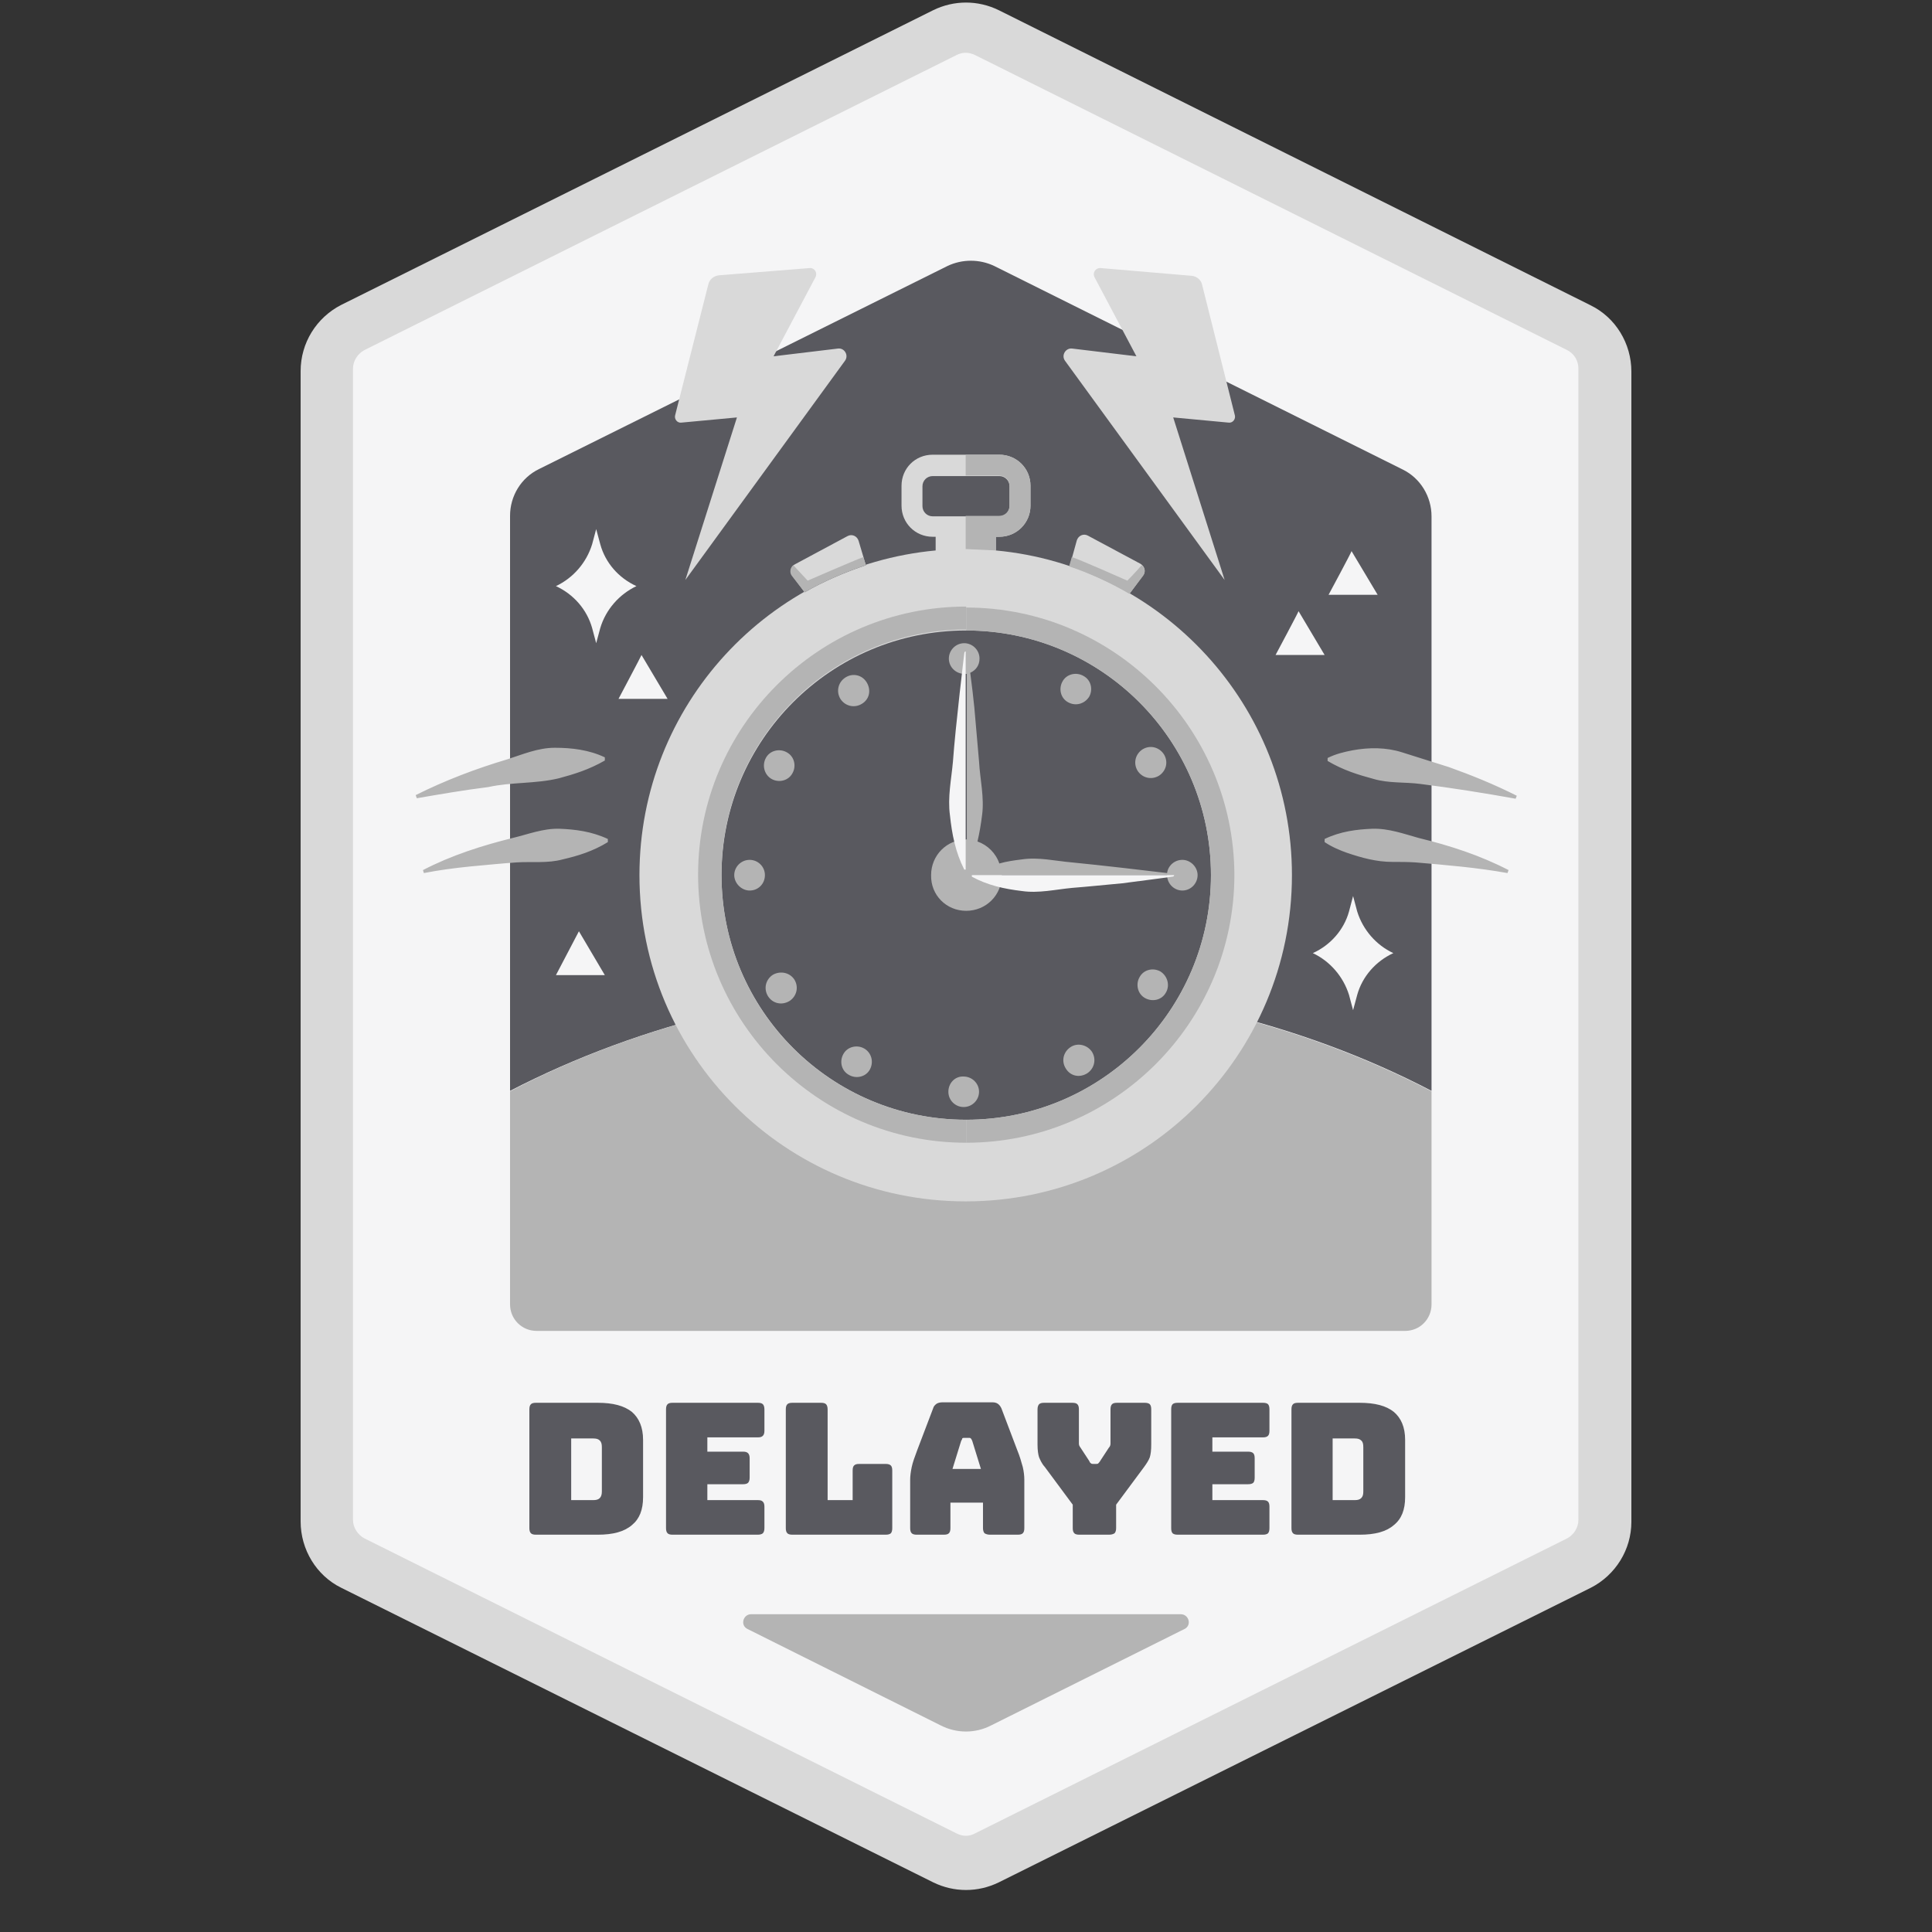
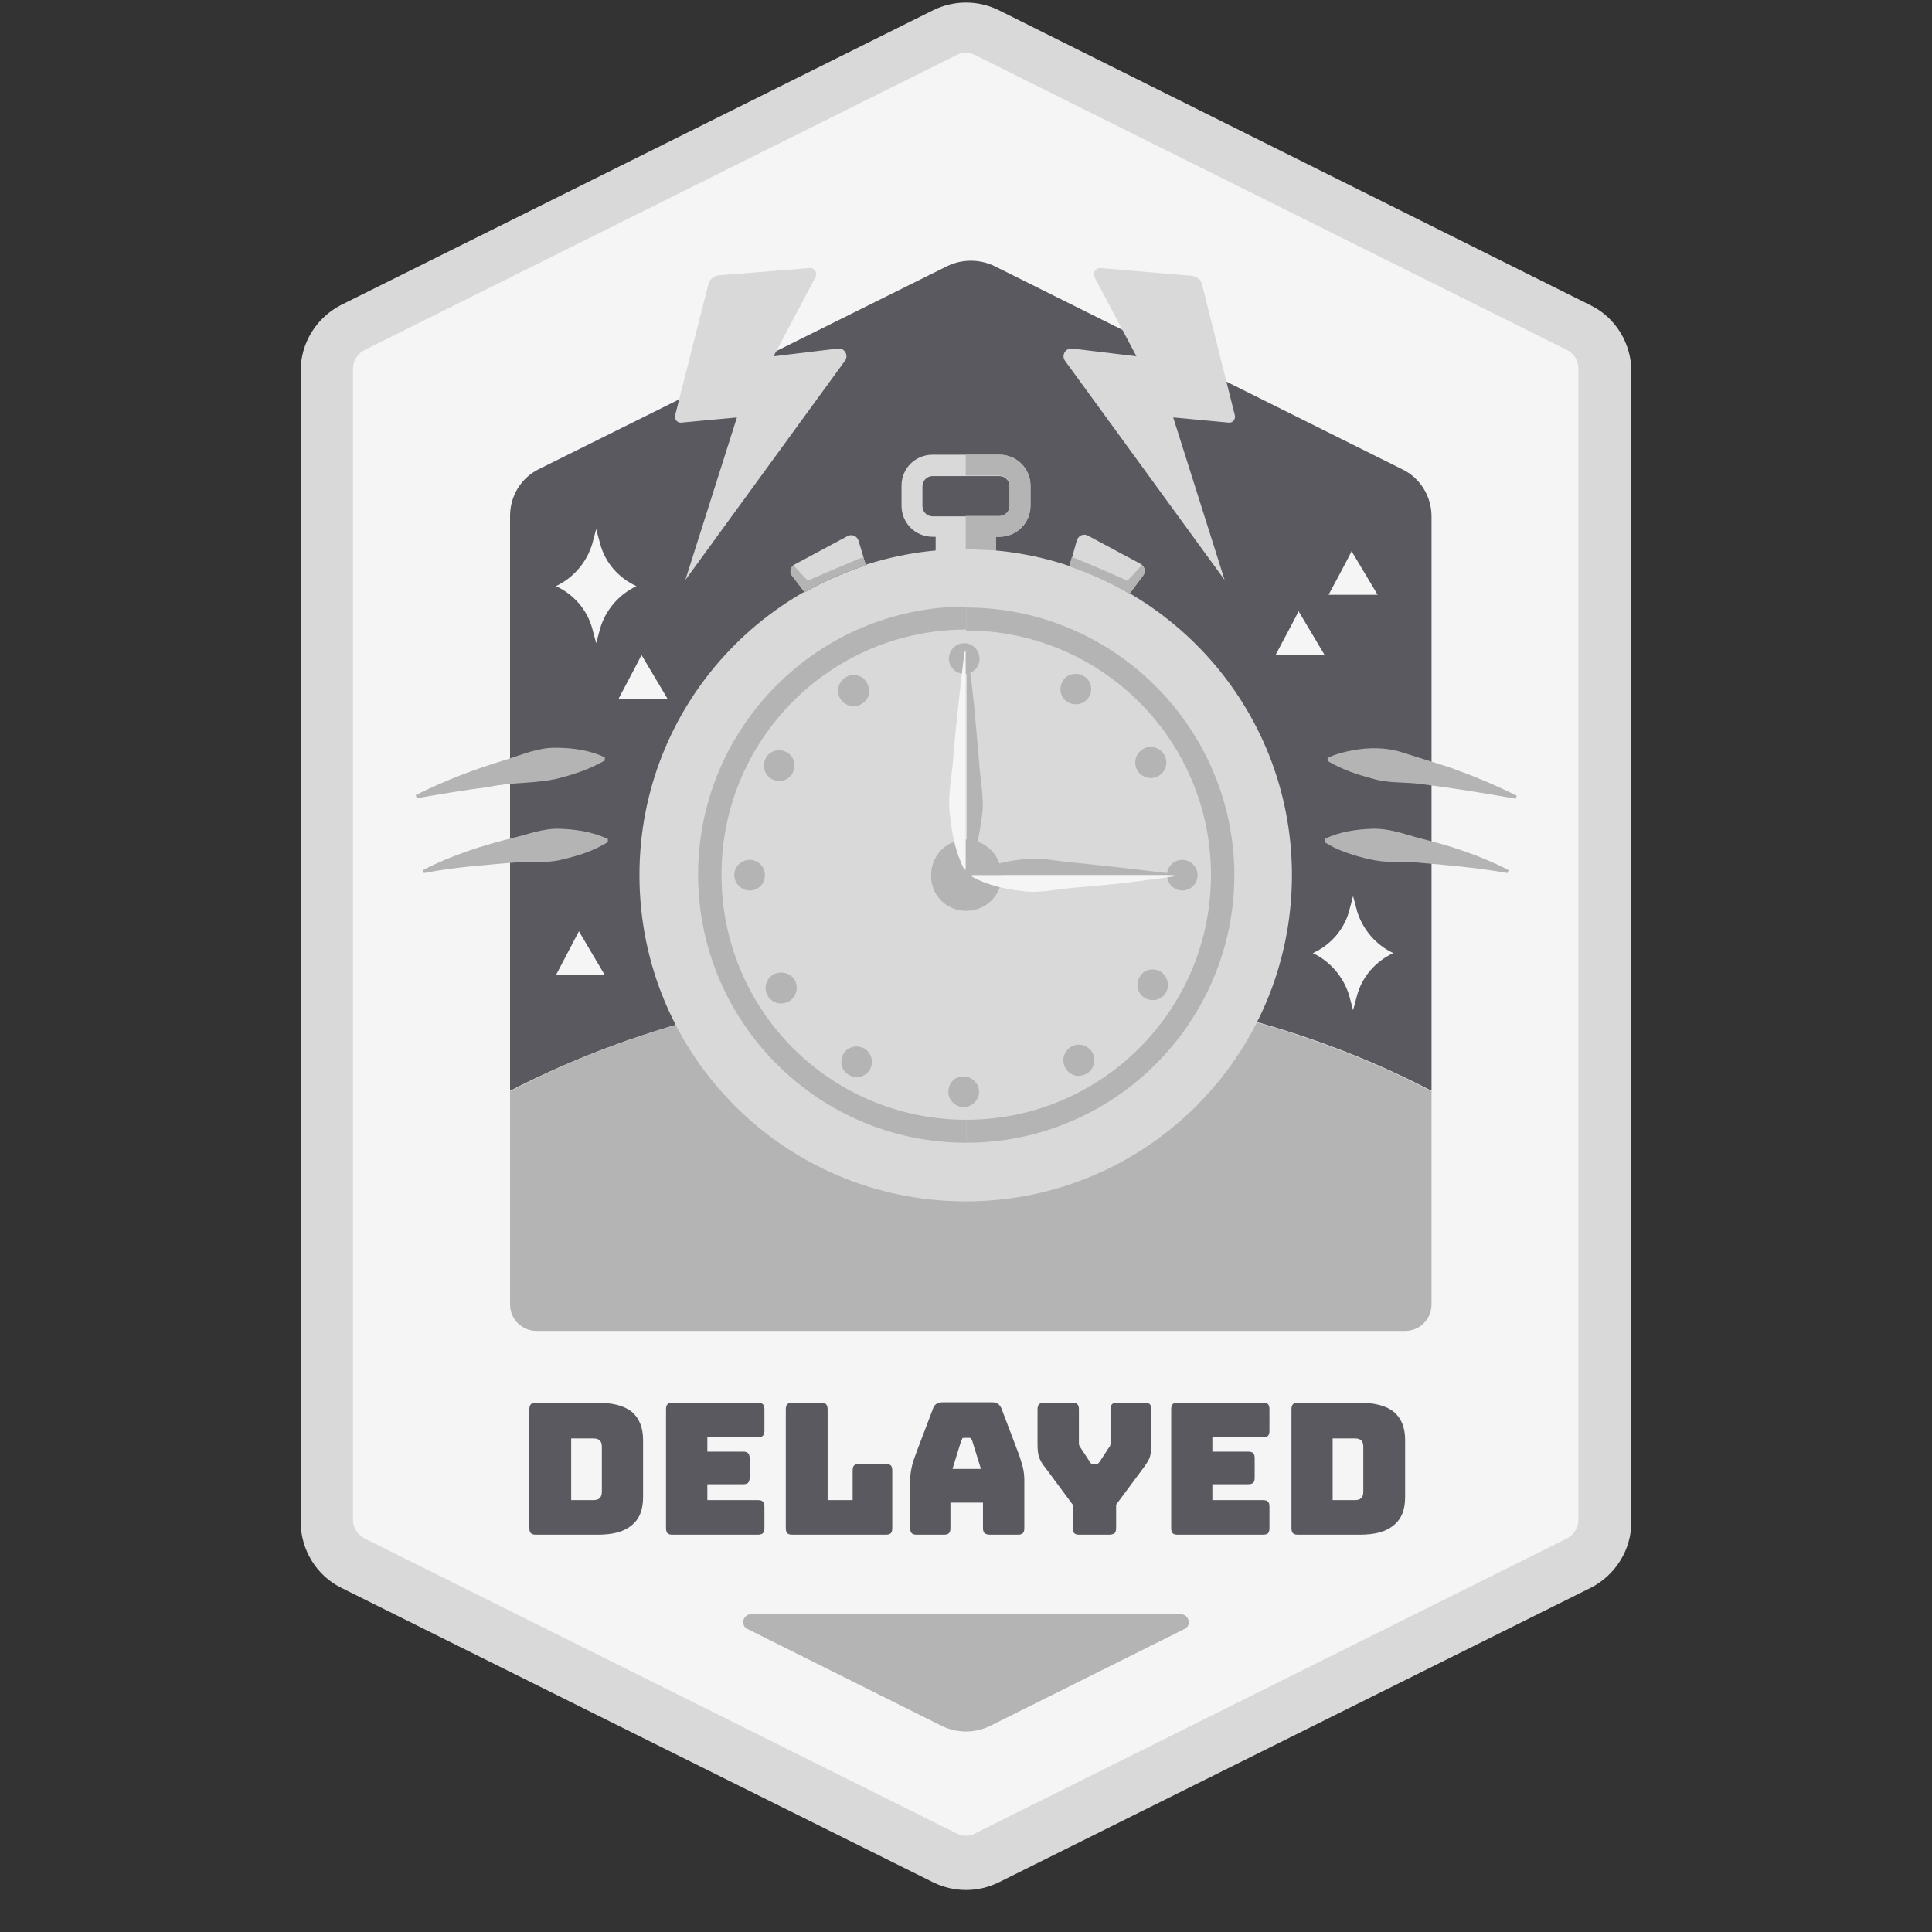
<svg xmlns="http://www.w3.org/2000/svg" width="64" zoomAndPan="magnify" viewBox="0 0 48 48" height="64" preserveAspectRatio="xMidYMid meet" version="1.2">
  <rect x="0" y="0" width="48" height="48" fill="#333333" stroke="none" />
  <defs>
    <clipPath id="3697f65233">
      <path d="M 7.457 0 L 40.52 0 L 40.52 47 L 7.457 47 Z M 7.457 0 " />
    </clipPath>
  </defs>
  <g id="317867bfcf">
    <g clip-rule="nonzero" clip-path="url(#3697f65233)">
      <path style=" stroke:none;fill-rule:nonzero;fill:#d9d9d9;fill-opacity:1;" d="M 39.52 39.449 L 24.816 46.766 C 24.297 47.02 23.703 47.02 23.184 46.766 L 8.48 39.449 C 7.859 39.145 7.469 38.496 7.469 37.801 L 7.469 9.219 C 7.469 8.523 7.859 7.891 8.48 7.574 L 23.184 0.254 C 23.703 0 24.297 0 24.816 0.254 L 39.52 7.586 C 40.141 7.891 40.531 8.535 40.531 9.23 L 40.531 37.812 C 40.531 38.496 40.141 39.133 39.52 39.449 Z M 39.52 39.449 " />
    </g>
    <path style=" stroke:none;fill-rule:nonzero;fill:#f5f5f6;fill-opacity:1;" d="M 8.77 37.762 L 8.77 9.156 C 8.77 8.965 8.887 8.789 9.051 8.699 L 23.766 1.367 C 23.906 1.293 24.07 1.293 24.223 1.367 L 38.938 8.699 C 39.113 8.789 39.215 8.965 39.215 9.156 L 39.215 37.762 C 39.215 37.953 39.102 38.129 38.938 38.219 L 24.223 45.551 C 24.082 45.629 23.918 45.629 23.766 45.551 L 9.051 38.219 C 8.887 38.129 8.77 37.953 8.77 37.762 Z M 8.77 37.762 " />
    <path style=" stroke:none;fill-rule:nonzero;fill:#59595f;fill-opacity:1;" d="M 14.852 38.129 L 13.316 38.129 C 13.254 38.129 13.215 38.117 13.191 38.094 C 13.164 38.066 13.152 38.027 13.152 37.965 L 13.152 35.016 C 13.152 34.953 13.164 34.914 13.191 34.887 C 13.215 34.863 13.254 34.852 13.316 34.852 L 14.852 34.852 C 15.23 34.852 15.508 34.926 15.699 35.078 C 15.875 35.23 15.977 35.457 15.977 35.773 L 15.977 37.195 C 15.977 37.512 15.887 37.738 15.699 37.891 C 15.508 38.055 15.23 38.129 14.852 38.129 Z M 14.191 35.723 L 14.191 37.27 L 14.734 37.27 C 14.812 37.27 14.863 37.258 14.902 37.219 C 14.938 37.18 14.953 37.129 14.953 37.055 L 14.953 35.953 C 14.953 35.875 14.938 35.824 14.902 35.789 C 14.863 35.75 14.812 35.738 14.734 35.738 L 14.191 35.738 Z M 18.828 38.129 L 16.711 38.129 C 16.648 38.129 16.609 38.117 16.586 38.094 C 16.559 38.066 16.547 38.027 16.547 37.965 L 16.547 35.016 C 16.547 34.953 16.559 34.914 16.586 34.887 C 16.609 34.863 16.648 34.852 16.711 34.852 L 18.828 34.852 C 18.891 34.852 18.926 34.863 18.953 34.887 C 18.977 34.914 18.992 34.953 18.992 35.016 L 18.992 35.547 C 18.992 35.609 18.977 35.648 18.953 35.672 C 18.926 35.699 18.891 35.711 18.828 35.711 L 17.574 35.711 L 17.574 36.066 L 18.461 36.066 C 18.523 36.066 18.559 36.078 18.586 36.105 C 18.609 36.129 18.625 36.168 18.625 36.23 L 18.625 36.711 C 18.625 36.777 18.609 36.812 18.586 36.84 C 18.559 36.863 18.523 36.875 18.461 36.875 L 17.574 36.875 L 17.574 37.27 L 18.828 37.27 C 18.891 37.27 18.926 37.281 18.953 37.309 C 18.977 37.332 18.992 37.371 18.992 37.434 L 18.992 37.965 C 18.992 38.027 18.977 38.066 18.953 38.094 C 18.926 38.117 18.879 38.129 18.828 38.129 Z M 22.004 38.129 L 19.688 38.129 C 19.625 38.129 19.586 38.117 19.562 38.094 C 19.535 38.066 19.523 38.027 19.523 37.965 L 19.523 35.016 C 19.523 34.953 19.535 34.914 19.562 34.887 C 19.586 34.863 19.625 34.852 19.688 34.852 L 20.398 34.852 C 20.461 34.852 20.496 34.863 20.523 34.887 C 20.547 34.914 20.562 34.953 20.562 35.016 L 20.562 37.27 L 21.184 37.27 L 21.184 36.535 C 21.184 36.473 21.195 36.434 21.219 36.41 C 21.246 36.383 21.281 36.371 21.348 36.371 L 22.004 36.371 C 22.066 36.371 22.105 36.383 22.133 36.41 C 22.156 36.434 22.168 36.473 22.168 36.535 L 22.168 37.965 C 22.168 38.027 22.156 38.066 22.133 38.094 C 22.105 38.117 22.066 38.129 22.004 38.129 Z M 23.613 37.965 C 23.613 38.027 23.602 38.066 23.574 38.094 C 23.551 38.117 23.512 38.129 23.449 38.129 L 22.777 38.129 C 22.715 38.129 22.676 38.117 22.652 38.094 C 22.625 38.066 22.613 38.027 22.613 37.965 L 22.613 36.762 C 22.613 36.676 22.625 36.574 22.652 36.445 C 22.676 36.332 22.727 36.191 22.789 36.027 L 23.184 34.988 C 23.195 34.938 23.234 34.902 23.27 34.875 C 23.309 34.852 23.359 34.84 23.422 34.84 L 24.652 34.84 C 24.715 34.84 24.754 34.852 24.789 34.875 C 24.828 34.902 24.855 34.938 24.879 34.988 L 25.273 36.027 C 25.336 36.18 25.375 36.32 25.41 36.445 C 25.438 36.559 25.449 36.676 25.449 36.762 L 25.449 37.965 C 25.449 38.027 25.438 38.066 25.41 38.094 C 25.387 38.117 25.348 38.129 25.285 38.129 L 24.602 38.129 C 24.539 38.129 24.5 38.117 24.461 38.094 C 24.438 38.066 24.422 38.027 24.422 37.965 L 24.422 37.332 L 23.613 37.332 C 23.613 37.332 23.613 37.965 23.613 37.965 Z M 23.879 35.801 L 23.664 36.496 L 24.371 36.496 L 24.156 35.801 C 24.145 35.773 24.133 35.75 24.121 35.738 C 24.105 35.723 24.094 35.723 24.07 35.723 L 23.957 35.723 C 23.941 35.723 23.918 35.723 23.906 35.738 C 23.906 35.762 23.891 35.773 23.879 35.801 Z M 27.551 38.129 L 26.816 38.129 C 26.754 38.129 26.715 38.117 26.691 38.094 C 26.664 38.066 26.652 38.027 26.652 37.965 L 26.652 37.383 L 25.957 36.445 C 25.879 36.359 25.844 36.27 25.816 36.207 C 25.793 36.141 25.777 36.027 25.777 35.891 L 25.777 35.016 C 25.777 34.953 25.793 34.914 25.816 34.887 C 25.844 34.863 25.879 34.852 25.941 34.852 L 26.641 34.852 C 26.703 34.852 26.742 34.863 26.766 34.887 C 26.793 34.914 26.805 34.953 26.805 35.016 L 26.805 35.762 C 26.805 35.789 26.805 35.824 26.805 35.863 C 26.805 35.902 26.816 35.926 26.844 35.965 L 27.059 36.293 C 27.07 36.32 27.082 36.344 27.109 36.359 C 27.121 36.371 27.145 36.371 27.172 36.371 L 27.223 36.371 C 27.246 36.371 27.273 36.371 27.285 36.359 C 27.297 36.344 27.324 36.32 27.336 36.293 L 27.551 35.965 C 27.578 35.941 27.59 35.902 27.59 35.863 C 27.59 35.824 27.59 35.801 27.59 35.762 L 27.59 35.016 C 27.59 34.953 27.602 34.914 27.629 34.887 C 27.652 34.863 27.691 34.852 27.754 34.852 L 28.438 34.852 C 28.5 34.852 28.539 34.863 28.566 34.887 C 28.59 34.914 28.602 34.953 28.602 35.016 L 28.602 35.891 C 28.602 36.027 28.59 36.129 28.566 36.207 C 28.539 36.281 28.488 36.359 28.426 36.445 L 27.73 37.383 L 27.73 37.965 C 27.73 38.027 27.715 38.066 27.691 38.094 C 27.652 38.117 27.613 38.129 27.551 38.129 Z M 31.375 38.129 L 29.262 38.129 C 29.199 38.129 29.16 38.117 29.133 38.094 C 29.109 38.066 29.098 38.027 29.098 37.965 L 29.098 35.016 C 29.098 34.953 29.109 34.914 29.133 34.887 C 29.16 34.863 29.199 34.852 29.262 34.852 L 31.375 34.852 C 31.438 34.852 31.477 34.863 31.504 34.887 C 31.527 34.914 31.539 34.953 31.539 35.016 L 31.539 35.547 C 31.539 35.609 31.527 35.648 31.504 35.672 C 31.477 35.699 31.438 35.711 31.375 35.711 L 30.121 35.711 L 30.121 36.066 L 31.008 36.066 C 31.07 36.066 31.109 36.078 31.137 36.105 C 31.16 36.129 31.172 36.168 31.172 36.23 L 31.172 36.711 C 31.172 36.777 31.16 36.812 31.137 36.84 C 31.109 36.863 31.07 36.875 31.008 36.875 L 30.121 36.875 L 30.121 37.27 L 31.375 37.27 C 31.438 37.27 31.477 37.281 31.504 37.309 C 31.527 37.332 31.539 37.371 31.539 37.434 L 31.539 37.965 C 31.539 38.027 31.527 38.066 31.504 38.094 C 31.477 38.117 31.438 38.129 31.375 38.129 Z M 33.781 38.129 L 32.25 38.129 C 32.188 38.129 32.148 38.117 32.125 38.094 C 32.098 38.066 32.086 38.027 32.086 37.965 L 32.086 35.016 C 32.086 34.953 32.098 34.914 32.125 34.887 C 32.148 34.863 32.188 34.852 32.25 34.852 L 33.781 34.852 C 34.16 34.852 34.441 34.926 34.629 35.078 C 34.809 35.23 34.91 35.457 34.91 35.773 L 34.91 37.195 C 34.91 37.512 34.82 37.738 34.629 37.891 C 34.441 38.055 34.16 38.129 33.781 38.129 Z M 33.109 35.723 L 33.109 37.27 L 33.656 37.27 C 33.73 37.27 33.781 37.258 33.82 37.219 C 33.859 37.18 33.871 37.129 33.871 37.055 L 33.871 35.953 C 33.871 35.875 33.859 35.824 33.82 35.789 C 33.781 35.75 33.73 35.738 33.656 35.738 L 33.109 35.738 Z M 24.121 24.43 C 28.387 24.43 32.34 25.418 35.566 27.102 L 35.566 12.828 C 35.566 12.336 35.289 11.879 34.848 11.664 L 24.703 6.609 C 24.336 6.434 23.906 6.434 23.539 6.609 L 13.395 11.652 C 12.949 11.867 12.672 12.32 12.672 12.816 L 12.672 27.102 C 15.902 25.43 19.852 24.43 24.121 24.43 Z M 24.121 24.43 " />
    <path style=" stroke:none;fill-rule:nonzero;fill:#b4b4b4;fill-opacity:1;" d="M 35.566 32.406 C 35.566 32.773 35.277 33.066 34.91 33.066 L 13.332 33.066 C 12.965 33.066 12.672 32.773 12.672 32.406 L 12.672 27.113 C 15.887 25.43 19.84 24.441 24.121 24.441 C 28.398 24.441 32.34 25.43 35.566 27.113 Z M 35.566 32.406 " />
    <path style=" stroke:none;fill-rule:nonzero;fill:#d9d9d9;fill-opacity:1;" d="M 20.258 6.891 L 19.219 8.852 L 20.816 8.66 C 20.98 8.637 21.094 8.828 20.992 8.965 L 17.027 14.41 L 18.309 10.371 L 16.926 10.5 C 16.824 10.512 16.75 10.41 16.773 10.32 L 17.598 7.066 C 17.625 6.941 17.738 6.852 17.863 6.84 L 20.117 6.66 C 20.23 6.648 20.32 6.773 20.258 6.891 Z M 27.195 6.891 L 28.234 8.852 L 26.641 8.66 C 26.477 8.637 26.359 8.828 26.461 8.965 L 30.426 14.41 L 29.148 10.371 L 30.527 10.5 C 30.629 10.512 30.703 10.41 30.68 10.32 L 29.867 7.078 C 29.844 6.953 29.73 6.863 29.602 6.852 L 27.348 6.66 C 27.223 6.648 27.133 6.773 27.195 6.891 Z M 28.07 14.742 L 28.398 14.297 C 28.477 14.195 28.438 14.07 28.336 14.008 L 27.031 13.309 C 26.918 13.246 26.793 13.309 26.754 13.422 L 26.578 14.059 C 27.098 14.246 27.602 14.477 28.07 14.742 Z M 19.992 14.715 C 20.473 14.438 20.98 14.223 21.512 14.043 L 21.332 13.438 C 21.297 13.32 21.168 13.258 21.055 13.32 L 19.75 14.02 C 19.648 14.07 19.613 14.207 19.688 14.309 Z M 32.098 21.742 C 32.098 26.215 28.477 29.848 23.992 29.848 C 19.512 29.848 15.887 26.227 15.887 21.742 C 15.887 17.516 19.117 14.059 23.246 13.676 L 23.246 13.336 L 23.172 13.336 C 22.738 13.336 22.398 12.992 22.398 12.562 L 22.398 12.07 C 22.398 11.637 22.738 11.297 23.172 11.297 L 24.828 11.297 C 25.258 11.297 25.602 11.637 25.602 12.07 L 25.602 12.562 C 25.602 12.992 25.258 13.336 24.828 13.336 L 24.742 13.336 L 24.742 13.676 C 28.867 14.059 32.098 17.527 32.098 21.742 Z M 24.828 12.828 C 24.969 12.828 25.082 12.715 25.082 12.574 L 25.082 12.082 C 25.082 11.941 24.969 11.828 24.828 11.828 L 23.172 11.828 C 23.031 11.828 22.918 11.941 22.918 12.082 L 22.918 12.574 C 22.918 12.715 23.031 12.828 23.172 12.828 Z M 24.828 12.828 " />
-     <path style=" stroke:none;fill-rule:nonzero;fill:#59595f;fill-opacity:1;" d="M 30.086 21.742 C 30.086 25.098 27.363 27.82 24.004 27.82 C 20.648 27.82 17.926 25.098 17.926 21.742 C 17.926 18.387 20.648 15.664 24.004 15.664 C 27.363 15.664 30.086 18.387 30.086 21.742 Z M 30.086 21.742 " />
    <path style=" stroke:none;fill-rule:nonzero;fill:#b4b4b4;fill-opacity:1;" d="M 24.004 27.82 L 24.004 28.391 C 20.332 28.391 17.344 25.402 17.344 21.73 C 17.344 18.059 20.332 15.07 24.004 15.07 L 24.004 15.641 C 20.648 15.641 17.926 18.363 17.926 21.719 C 17.914 25.098 20.637 27.82 24.004 27.82 Z M 24.004 27.82 " />
    <path style=" stroke:none;fill-rule:nonzero;fill:#b4b4b4;fill-opacity:1;" d="M 29.426 40.473 L 24.625 42.867 C 24.234 43.07 23.766 43.07 23.371 42.867 L 18.574 40.473 C 18.383 40.383 18.461 40.105 18.66 40.105 L 29.336 40.105 C 29.539 40.105 29.617 40.383 29.426 40.473 Z M 34.098 20.59 C 33.707 20.605 33.301 20.656 32.91 20.844 L 32.91 20.922 C 33.098 21.047 33.289 21.125 33.465 21.188 C 33.832 21.312 34.199 21.414 34.594 21.414 C 34.781 21.414 34.973 21.414 35.164 21.426 C 35.934 21.492 36.695 21.555 37.453 21.691 L 37.48 21.617 C 36.77 21.25 36.023 21.008 35.25 20.82 C 34.883 20.719 34.504 20.578 34.098 20.59 Z M 36 19.059 C 35.605 18.934 35.227 18.816 34.832 18.691 C 34.441 18.566 34.012 18.566 33.605 18.641 C 33.402 18.68 33.188 18.73 32.984 18.832 L 32.984 18.906 C 33.375 19.137 33.746 19.25 34.125 19.352 C 34.504 19.465 34.91 19.426 35.289 19.477 C 36.086 19.578 36.871 19.703 37.656 19.844 L 37.684 19.77 C 37.125 19.488 36.566 19.262 36 19.059 Z M 13.898 20.59 C 13.496 20.578 13.113 20.73 12.734 20.82 C 11.977 21.008 11.215 21.25 10.508 21.617 L 10.531 21.691 C 10.91 21.617 11.293 21.566 11.684 21.527 C 12.062 21.492 12.445 21.453 12.836 21.426 C 13.215 21.402 13.609 21.453 13.977 21.352 C 14.367 21.262 14.734 21.148 15.102 20.922 L 15.102 20.844 C 14.699 20.656 14.293 20.605 13.898 20.59 Z M 13.887 19.336 C 14.266 19.234 14.633 19.121 15.027 18.895 L 15.027 18.816 C 14.633 18.629 14.203 18.578 13.785 18.578 C 13.367 18.578 12.988 18.742 12.598 18.867 C 11.824 19.098 11.062 19.387 10.328 19.754 L 10.355 19.832 C 10.949 19.73 11.531 19.629 12.129 19.555 C 12.711 19.426 13.305 19.477 13.887 19.336 Z M 26.602 26.012 C 26.426 26.125 26.359 26.352 26.477 26.543 C 26.59 26.734 26.816 26.785 27.008 26.668 C 27.184 26.555 27.246 26.328 27.133 26.137 C 27.02 25.961 26.777 25.898 26.602 26.012 Z M 27.059 17.312 C 27.16 17.133 27.109 16.895 26.918 16.793 C 26.742 16.691 26.5 16.742 26.398 16.93 C 26.297 17.109 26.348 17.348 26.539 17.449 C 26.727 17.551 26.945 17.488 27.059 17.312 Z M 23.562 27.125 C 23.562 27.34 23.738 27.504 23.941 27.504 C 24.156 27.504 24.324 27.328 24.324 27.125 C 24.324 26.91 24.145 26.746 23.941 26.746 C 23.727 26.734 23.562 26.91 23.562 27.125 Z M 21.004 16.832 C 20.828 16.945 20.766 17.172 20.879 17.363 C 20.992 17.539 21.219 17.602 21.41 17.488 C 21.602 17.375 21.648 17.148 21.535 16.957 C 21.422 16.766 21.184 16.715 21.004 16.832 Z M 28.832 24.137 C 28.652 24.035 28.414 24.086 28.312 24.277 C 28.211 24.453 28.262 24.695 28.449 24.797 C 28.629 24.898 28.867 24.848 28.969 24.656 C 29.07 24.48 29.008 24.25 28.832 24.137 Z M 28.793 19.273 C 28.969 19.16 29.035 18.934 28.918 18.742 C 28.805 18.566 28.578 18.5 28.387 18.617 C 28.211 18.73 28.148 18.957 28.262 19.148 C 28.375 19.324 28.602 19.387 28.793 19.273 Z M 19.207 24.215 C 19.027 24.328 18.965 24.555 19.078 24.746 C 19.195 24.934 19.422 24.984 19.613 24.871 C 19.789 24.758 19.852 24.531 19.738 24.34 C 19.625 24.164 19.395 24.113 19.207 24.215 Z M 21.473 26.051 C 21.297 25.949 21.055 26 20.953 26.188 C 20.852 26.367 20.902 26.605 21.094 26.707 C 21.27 26.809 21.512 26.758 21.613 26.57 C 21.715 26.379 21.648 26.152 21.473 26.051 Z M 19.004 21.742 C 19.004 21.527 18.828 21.363 18.625 21.363 C 18.41 21.363 18.242 21.539 18.242 21.742 C 18.242 21.945 18.422 22.125 18.625 22.125 C 18.84 22.125 19.004 21.957 19.004 21.742 Z M 19.168 19.352 C 19.344 19.453 19.586 19.402 19.688 19.211 C 19.789 19.035 19.738 18.793 19.547 18.691 C 19.371 18.59 19.129 18.641 19.027 18.832 C 18.926 19.02 18.992 19.25 19.168 19.352 Z M 24.004 22.629 C 24.5 22.629 24.891 22.238 24.891 21.742 L 28.996 21.742 C 28.996 21.957 29.172 22.125 29.375 22.125 C 29.59 22.125 29.754 21.945 29.754 21.742 C 29.754 21.539 29.578 21.363 29.375 21.363 C 29.184 21.363 29.02 21.504 28.996 21.691 C 28.59 21.641 27.312 21.492 26.629 21.426 C 26.211 21.391 25.805 21.289 25.387 21.352 C 25.195 21.375 25.008 21.402 24.828 21.453 C 24.742 21.199 24.539 20.996 24.285 20.906 C 24.336 20.691 24.371 20.477 24.398 20.262 C 24.461 19.82 24.348 19.363 24.324 18.918 C 24.297 18.59 24.234 17.906 24.207 17.578 C 24.184 17.348 24.145 17.008 24.105 16.715 C 24.246 16.652 24.336 16.527 24.336 16.363 C 24.336 16.145 24.156 15.98 23.957 15.98 C 23.738 15.98 23.574 16.16 23.574 16.363 C 23.574 16.578 23.754 16.742 23.957 16.742 C 23.98 16.742 23.992 16.742 24.02 16.742 L 24.02 20.855 C 23.523 20.855 23.133 21.25 23.133 21.742 C 23.121 22.238 23.512 22.629 24.004 22.629 Z M 24.004 15.094 L 24.004 15.664 C 27.363 15.664 30.086 18.387 30.086 21.742 C 30.086 25.098 27.363 27.82 24.004 27.82 L 24.004 28.391 C 27.68 28.391 30.668 25.402 30.668 21.73 C 30.652 18.07 27.664 15.094 24.004 15.094 Z M 28.398 14.309 C 28.465 14.223 28.449 14.105 28.363 14.043 C 28.211 14.223 28.008 14.426 28.008 14.426 C 28.008 14.426 26.867 13.918 26.629 13.84 L 26.562 14.07 C 27.082 14.246 27.59 14.477 28.059 14.754 Z M 19.992 14.715 C 20.473 14.438 20.98 14.223 21.512 14.043 L 21.449 13.84 C 21.207 13.93 20.066 14.426 20.066 14.426 C 20.066 14.426 19.863 14.207 19.711 14.043 C 19.625 14.105 19.613 14.234 19.676 14.309 Z M 24.742 13.676 L 24.742 13.336 L 24.828 13.336 C 25.258 13.336 25.602 12.992 25.602 12.562 L 25.602 12.07 C 25.602 11.637 25.258 11.297 24.828 11.297 L 23.992 11.297 L 23.992 11.816 L 24.828 11.816 C 24.969 11.816 25.082 11.93 25.082 12.07 L 25.082 12.562 C 25.082 12.703 24.969 12.816 24.828 12.816 L 23.992 12.816 L 23.992 13.641 C 24.246 13.652 24.5 13.664 24.742 13.676 Z M 24.742 13.676 " />
    <path style=" stroke:none;fill-rule:nonzero;fill:#f5f5f6;fill-opacity:1;" d="M 14.914 13.523 C 15.039 13.98 15.367 14.359 15.812 14.562 C 15.383 14.766 15.051 15.145 14.914 15.602 L 14.812 15.98 L 14.711 15.602 C 14.582 15.145 14.254 14.766 13.812 14.562 C 14.242 14.359 14.57 13.98 14.711 13.523 L 14.812 13.145 Z M 15.367 17.363 L 16.586 17.363 L 15.938 16.273 C 15.938 16.285 15.367 17.363 15.367 17.363 Z M 13.812 24.227 L 15.027 24.227 L 14.383 23.137 C 14.383 23.137 13.812 24.227 13.812 24.227 Z M 33.617 22.262 L 33.516 22.645 C 33.391 23.098 33.059 23.48 32.617 23.68 C 33.047 23.883 33.375 24.266 33.516 24.719 L 33.617 25.098 L 33.719 24.719 C 33.844 24.266 34.176 23.883 34.617 23.68 C 34.188 23.48 33.859 23.098 33.719 22.645 Z M 31.691 16.273 L 32.91 16.273 L 32.262 15.184 C 32.273 15.184 31.691 16.273 31.691 16.273 Z M 33.008 14.777 L 34.227 14.777 L 33.578 13.691 C 33.594 13.691 33.008 14.777 33.008 14.777 Z M 23.992 16.184 C 23.98 16.184 23.957 16.195 23.957 16.234 C 23.957 16.234 23.738 18.047 23.676 18.918 C 23.637 19.363 23.539 19.805 23.602 20.262 C 23.652 20.73 23.738 21.172 23.957 21.605 C 23.957 21.605 23.98 21.605 23.992 21.605 Z M 26.641 22.059 C 26.957 22.035 27.578 21.973 27.883 21.945 C 28.297 21.895 29.121 21.781 29.121 21.781 C 29.16 21.781 29.172 21.758 29.172 21.742 L 24.145 21.742 C 24.145 21.77 24.145 21.781 24.145 21.781 C 24.539 21.996 24.957 22.086 25.387 22.137 C 25.805 22.199 26.223 22.098 26.641 22.059 Z M 26.641 22.059 " />
  </g>
</svg>